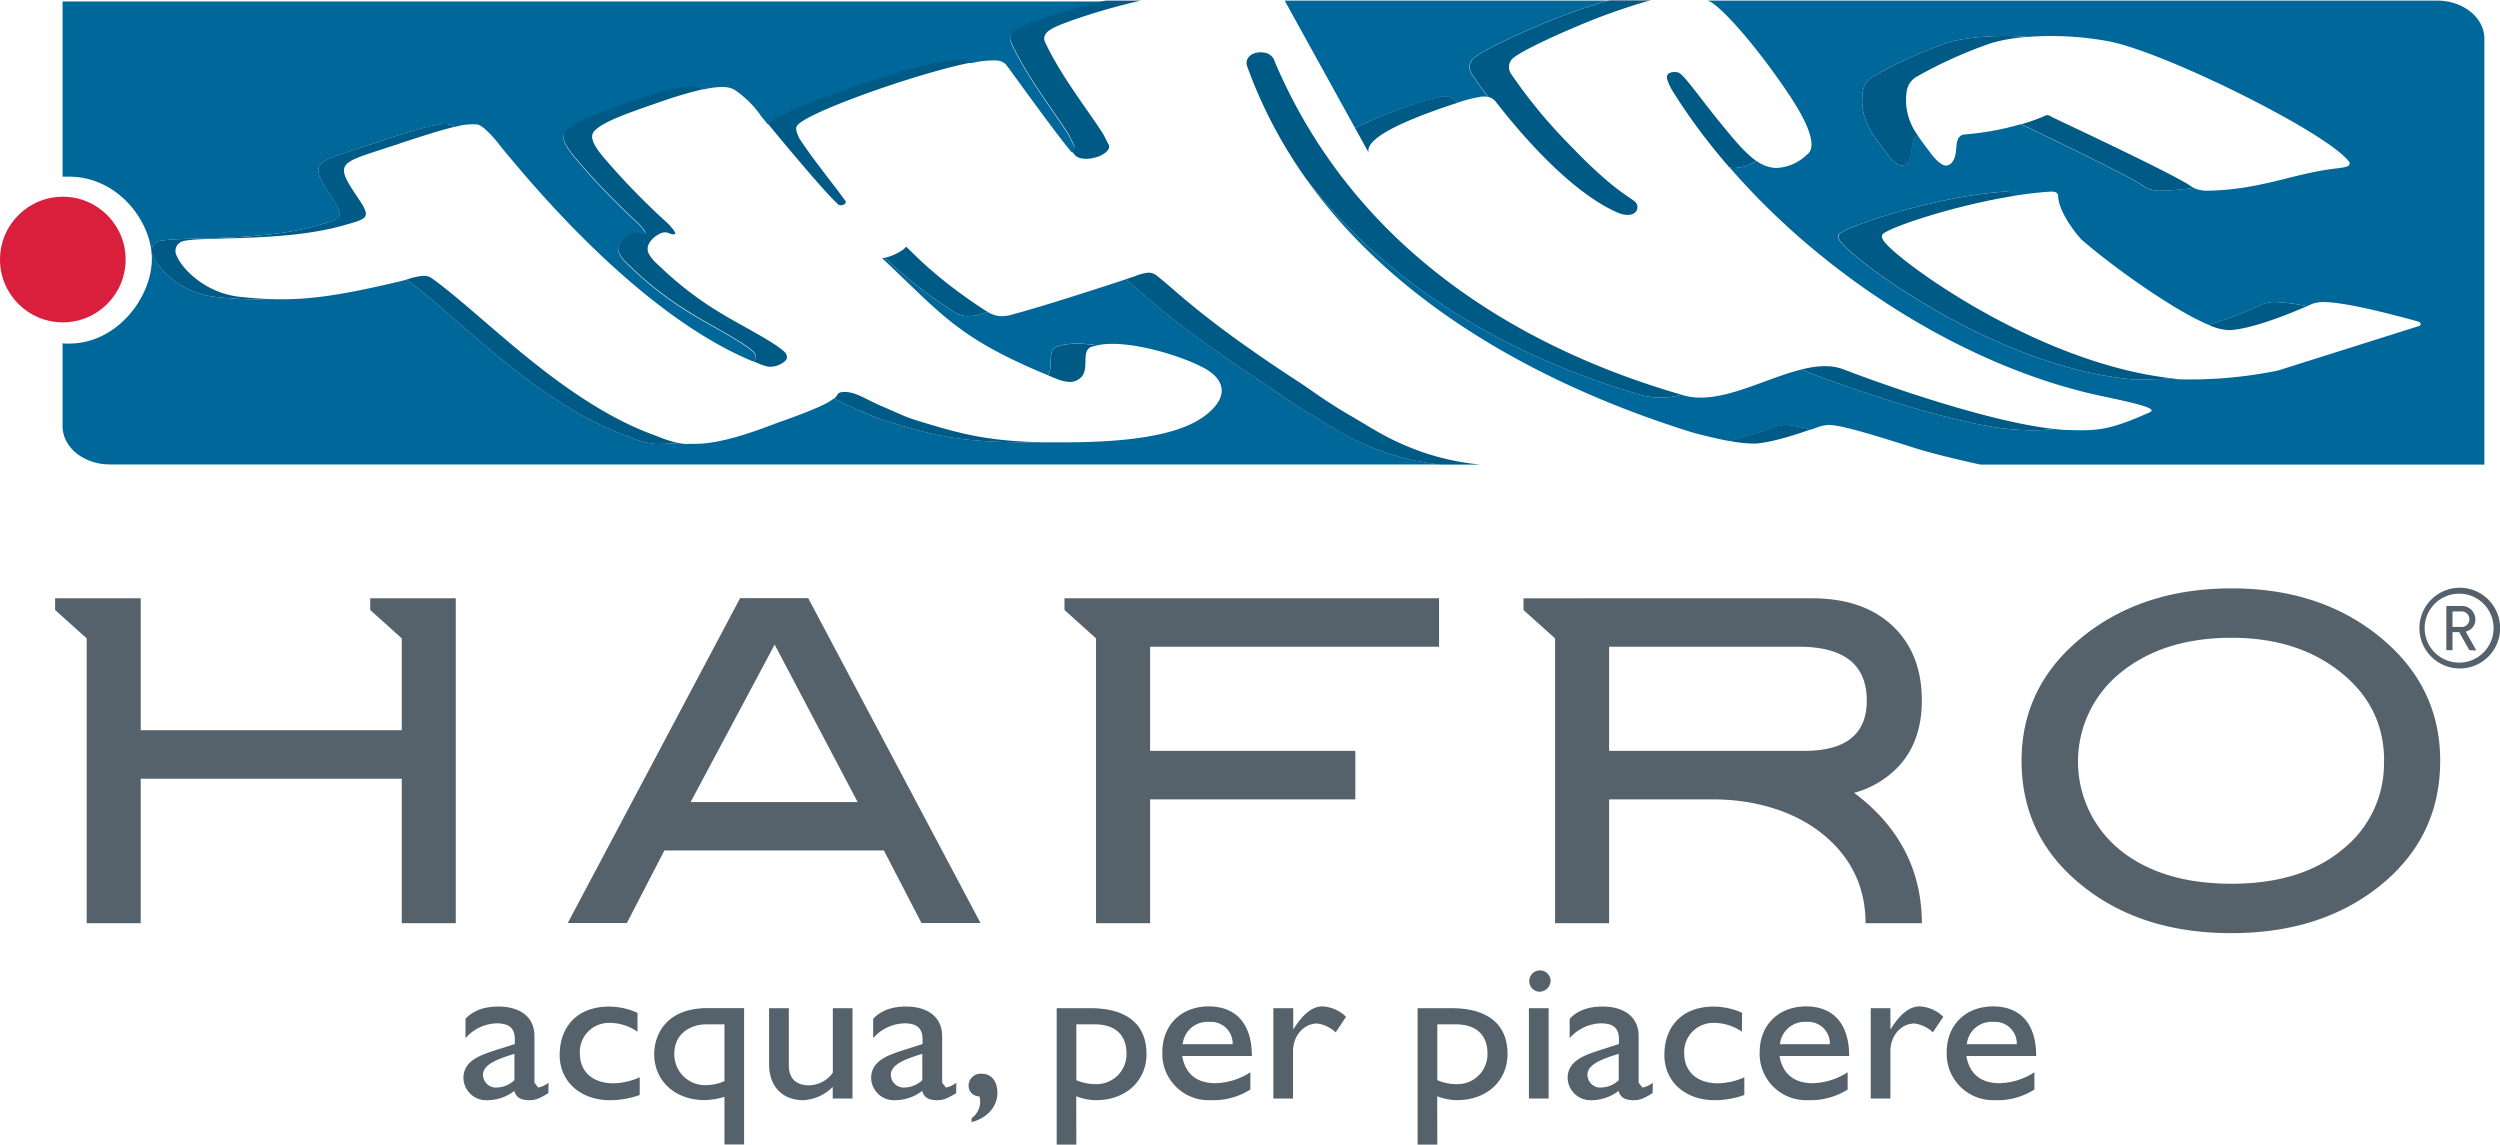
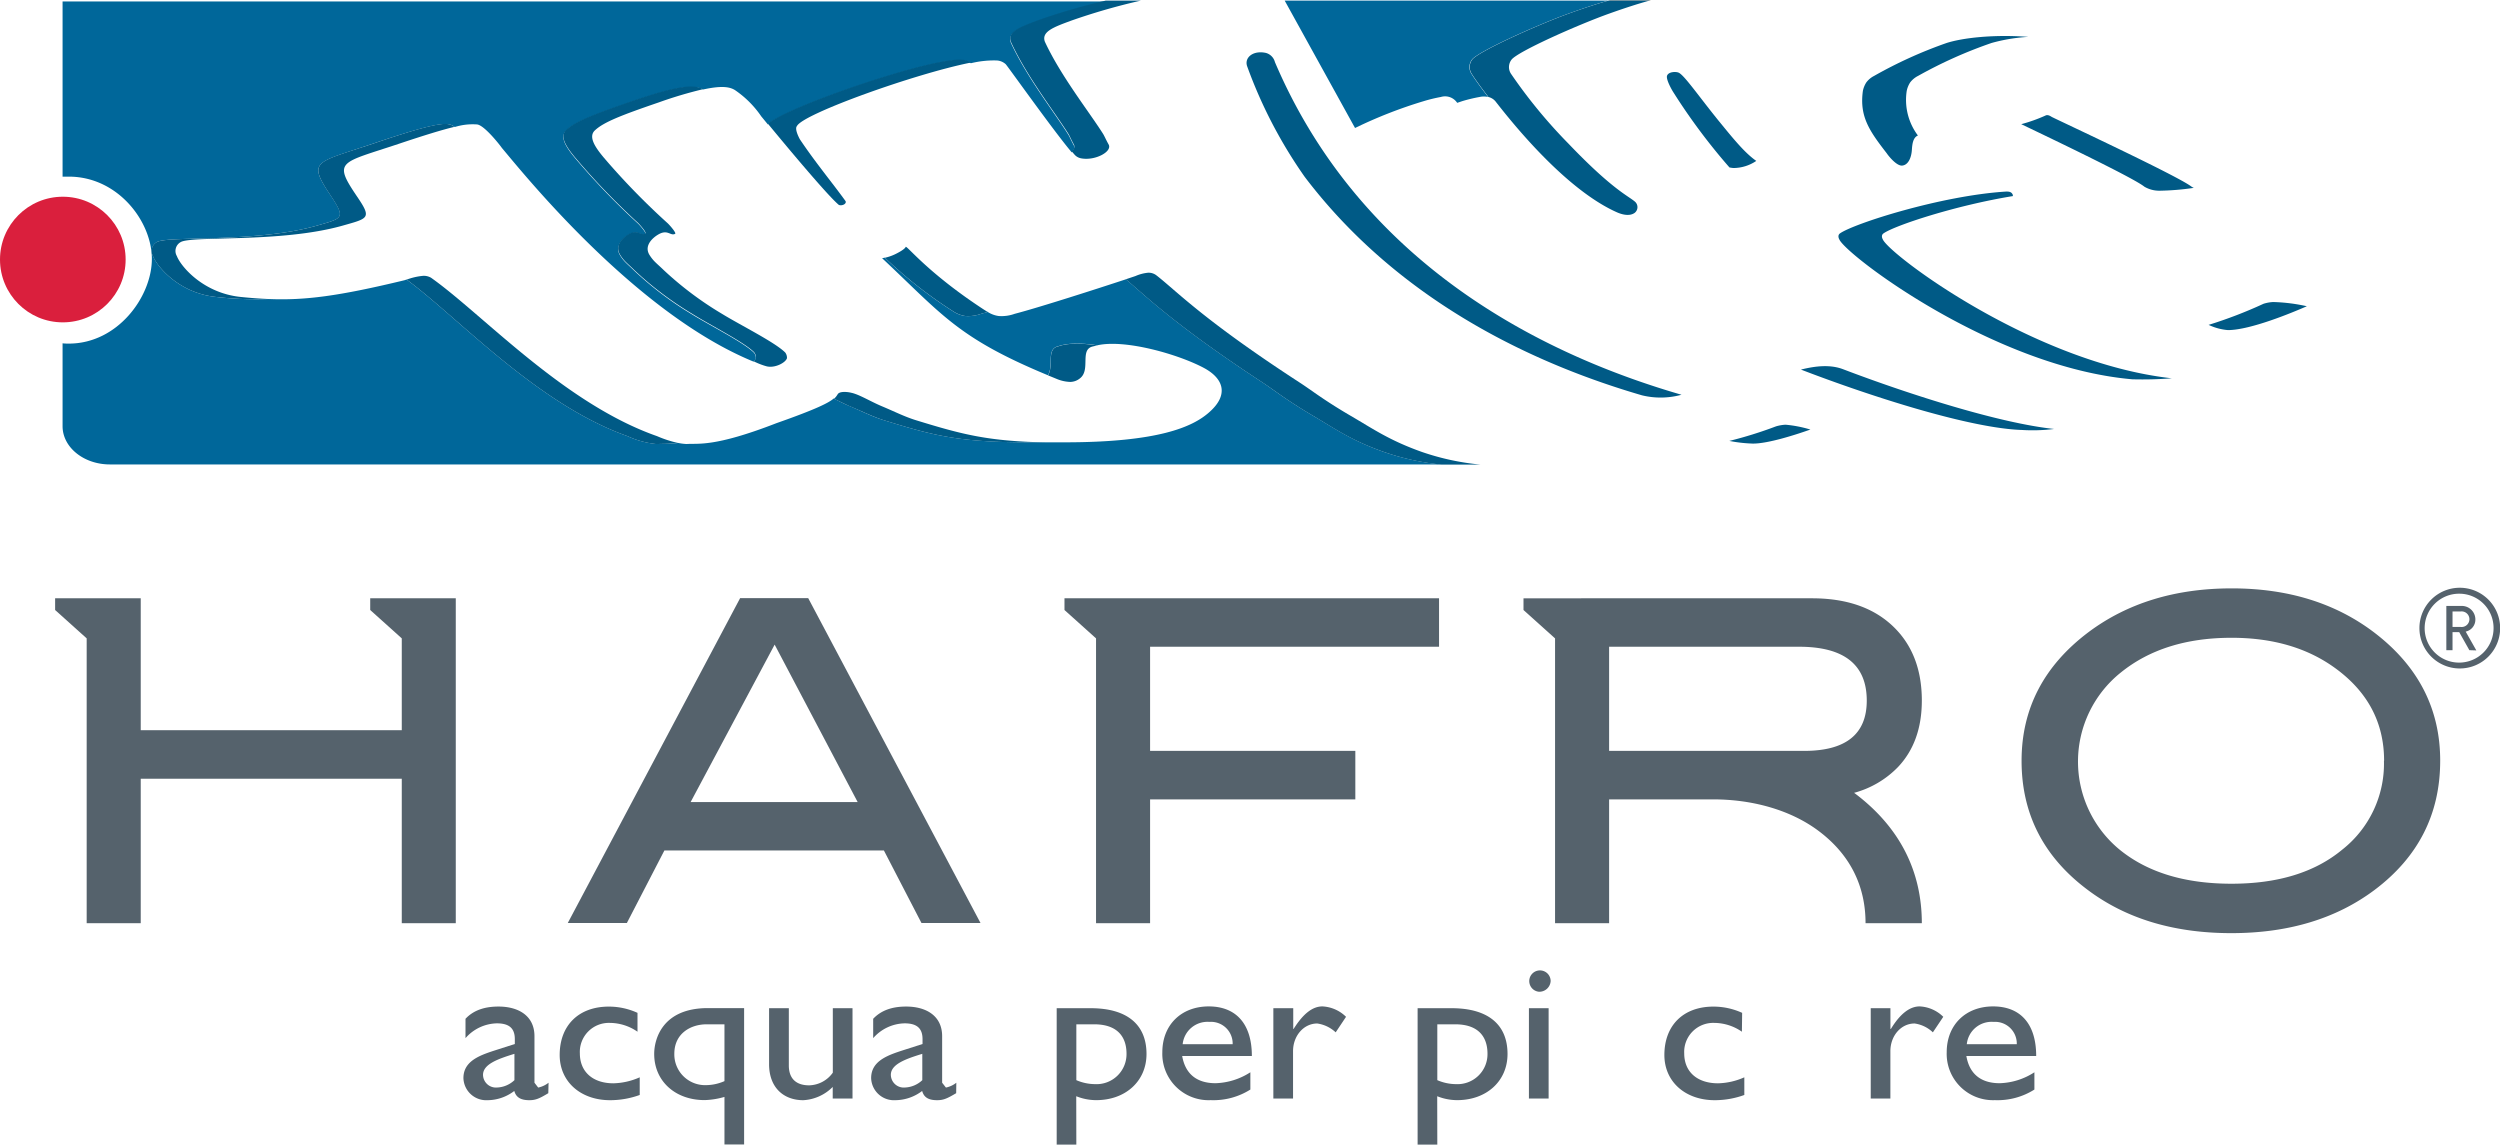
<svg xmlns="http://www.w3.org/2000/svg" viewBox="0 0 516.59 236.52">
  <defs>
    <style>
      .cls-1 {
        fill: #55626c;
      }

      .cls-2 {
        fill: #da1f3d;
      }

      .cls-3 {
        fill: #00679a;
      }

      .cls-4 {
        fill: #65665d;
      }

      .cls-5 {
        fill: #005a86;
      }
    </style>
  </defs>
  <title>Asset 1</title>
  <g id="Layer_2" data-name="Layer 2">
    <g id="Livello_1" data-name="Livello 1">
      <g>
        <path class="cls-1" d="M492.64,157.2q0-11.77-10.05-19.1-8.64-6.32-21.49-6.31-14,0-22.88,7.19a23.56,23.56,0,0,0-.18,36.63q8.64,7,23.06,7T484,175.56a22.6,22.6,0,0,0,8.61-18.36m11.62,0q0,16.52-13.58,26.71-11.91,8.91-29.58,8.91-17.85,0-29.76-9-13.59-10.2-13.58-26.62,0-16.14,13.77-26.53,12.09-9.07,29.57-9.09t29.49,9.09q13.68,10.4,13.67,26.53" />
        <polygon class="cls-1" points="83.02 123.63 76.5 123.63 76.5 126.05 83.02 131.91 83.02 150.89 29.08 150.89 29.08 123.63 17.91 123.63 11.39 123.63 11.39 126.05 17.91 131.91 17.91 190.77 29.08 190.77 29.08 160.91 83.02 160.91 83.02 190.77 94.18 190.77 94.18 123.63 83.02 123.63" />
        <path class="cls-1" d="M177.22,165.73,160.07,133.2l-17.36,32.53Zm25.39,25h-12.2l-7.77-15H137.29l-7.76,15H117.32l35.62-67.14H167Z" />
        <polygon class="cls-1" points="219.96 123.63 219.96 126.05 226.48 131.91 226.48 190.77 237.65 190.77 237.65 165.18 280.06 165.18 280.06 155.16 237.65 155.16 237.65 133.64 297.36 133.64 297.36 123.63 219.96 123.63" />
        <path class="cls-1" d="M332.5,155.16V133.64h39.24q14,0,14,11.13,0,10.39-12.93,10.39Zm-17.69-31.53v2.42l6.52,5.86v58.86H332.5V165.18H354c7.95,0,15.72,2.1,21.49,6.3,6.69,4.89,10,11.44,10,19.29h11.63c0-10.75-4.56-19.78-13.68-26.71l-.32-.23a19.79,19.79,0,0,0,9.07-5.33q4.92-5.19,4.93-13.73,0-9.74-6.05-15.44t-16.65-5.7Z" />
        <path class="cls-1" d="M508.48,126.35h-1.7v3.2h1.7a1.61,1.61,0,1,0,0-3.2m1.78,8-2.1-3.73h-1.38v3.73H505.5v-9.14h3.12A2.79,2.79,0,0,1,511.5,128a2.52,2.52,0,0,1-2,2.51l2.2,3.89Zm-2-11.67a7.12,7.12,0,1,0,7,7.12,7.08,7.08,0,0,0-7-7.12m0,15.45a8.34,8.34,0,1,1,8.36-8.33,8.34,8.34,0,0,1-8.36,8.33" />
        <g>
          <path class="cls-1" d="M106.3,217.76c-3.48,1.07-6.49,2.16-6.49,4.35a2.67,2.67,0,0,0,2.91,2.61,5.51,5.51,0,0,0,3.58-1.52Zm7,8.13c-1.85,1.12-2.64,1.45-3.92,1.45-1.77,0-2.74-.58-3.11-1.91a9.21,9.21,0,0,1-5.51,1.91,4.72,4.72,0,0,1-5-4.56c0-3.7,3.69-4.82,7-5.89l3.62-1.16v-1c0-2.31-1.24-3.27-3.71-3.27a8.84,8.84,0,0,0-6.48,3.06v-4c1.59-1.7,3.84-2.53,6.8-2.53,4.16,0,7.45,1.91,7.45,6.13v9.61l.77,1a5.11,5.11,0,0,0,2.14-1Z" />
          <path class="cls-1" d="M131.73,213.19a10.1,10.1,0,0,0-5.66-1.82,6,6,0,0,0-6.25,6.29c0,3.87,2.74,6.19,6.94,6.19a14.13,14.13,0,0,0,5.43-1.24v3.65a18,18,0,0,1-6.12,1.08c-6.12,0-10.42-3.85-10.42-9.34,0-6.13,3.94-10,10.15-10a14.25,14.25,0,0,1,5.93,1.29Z" />
          <path class="cls-1" d="M146,211.66c-3.24,0-6.66,1.86-6.66,6.09a6.36,6.36,0,0,0,6.52,6.48,9.69,9.69,0,0,0,3.84-.83V211.66Zm3.7,15a16.19,16.19,0,0,1-4.1.66c-6.09,0-10.42-3.94-10.42-9.54,0-3,1.64-9.47,11.09-9.47h7.49v28.18h-4.06Z" />
          <path class="cls-1" d="M172.07,227V224.6a9.28,9.28,0,0,1-6.08,2.74c-4.15,0-7.07-2.69-7.07-7.43V208.33H163v11.83c0,2.62,1.41,4.11,4.21,4.11a6.19,6.19,0,0,0,4.88-2.62V208.33h4.07V227Z" />
          <path class="cls-1" d="M190.58,217.76c-3.49,1.07-6.5,2.16-6.5,4.35a2.67,2.67,0,0,0,2.92,2.61,5.53,5.53,0,0,0,3.58-1.52Zm7,8.13c-1.88,1.12-2.65,1.45-3.94,1.45-1.77,0-2.73-.58-3.09-1.91a9.27,9.27,0,0,1-5.54,1.91,4.72,4.72,0,0,1-5-4.56c0-3.7,3.69-4.82,7-5.89l3.62-1.16v-1c0-2.31-1.25-3.27-3.7-3.27a8.86,8.86,0,0,0-6.5,3.06v-4c1.6-1.7,3.84-2.53,6.8-2.53,4.15,0,7.45,1.91,7.45,6.13v9.61l.78,1a5.08,5.08,0,0,0,2.15-1Z" />
-           <path class="cls-1" d="M200.76,231.07a4.24,4.24,0,0,0,1.64-4.52,2.2,2.2,0,0,1-2.25-2.32,2.48,2.48,0,0,1,2.71-2.36c2,0,3.24,1.56,3.24,4s-1.74,5.07-5.34,6Z" />
          <path class="cls-1" d="M222.41,223.2a9.82,9.82,0,0,0,3.84.82,6.2,6.2,0,0,0,6.53-6.26c0-3.86-2.24-6.1-6.67-6.1h-3.7Zm0,13.32h-4.06V208.33h7c7.5,0,11.56,3.33,11.56,9.46,0,5.61-4.33,9.54-10.4,9.54a11.14,11.14,0,0,1-4.12-.81Z" />
          <path class="cls-1" d="M254.71,215.77a4.48,4.48,0,0,0-4.8-4.61,5.16,5.16,0,0,0-5.53,4.61Zm3.66,9.37a14.29,14.29,0,0,1-8.19,2.19,9.57,9.57,0,0,1-10-9.9c0-5.66,3.93-9.47,9.59-9.47,5.43,0,8.91,3.37,8.91,10.25H244.28c.65,3.7,3,5.62,6.91,5.62a14,14,0,0,0,7.18-2.26Z" />
          <path class="cls-1" d="M267.23,208.33v4.28h.08c2.06-3.28,4-4.65,5.95-4.65a7.47,7.47,0,0,1,4.88,2.15L276,213.32a7,7,0,0,0-3.81-1.83c-2.78,0-5,2.52-5,5.73V227h-4.07V208.33Z" />
          <path class="cls-1" d="M297,223.2a9.81,9.81,0,0,0,3.83.82,6.2,6.2,0,0,0,6.54-6.26c0-3.86-2.23-6.1-6.67-6.1H297Zm0,13.32h-4.07V208.33h7c7.51,0,11.58,3.33,11.58,9.46,0,5.61-4.34,9.54-10.42,9.54a11.17,11.17,0,0,1-4.11-.81Z" />
          <path class="cls-1" d="M320,227h-4.07V208.33H320Zm-2-22.07a2.21,2.21,0,1,1,2.42-2.21,2.34,2.34,0,0,1-2.42,2.21" />
-           <path class="cls-1" d="M334.49,217.76c-3.46,1.07-6.47,2.16-6.47,4.35a2.67,2.67,0,0,0,2.91,2.61,5.38,5.38,0,0,0,3.56-1.52Zm7,8.13c-1.88,1.12-2.66,1.45-3.92,1.45-1.79,0-2.75-.58-3.12-1.91a9.26,9.26,0,0,1-5.52,1.91,4.73,4.73,0,0,1-5-4.56c0-3.7,3.71-4.82,7-5.89l3.6-1.16v-1c0-2.31-1.22-3.27-3.69-3.27a8.86,8.86,0,0,0-6.49,3.06v-4c1.6-1.7,3.84-2.53,6.81-2.53,4.16,0,7.44,1.91,7.44,6.13v9.61l.79,1a5.11,5.11,0,0,0,2.14-1Z" />
          <path class="cls-1" d="M359.94,213.19a10.1,10.1,0,0,0-5.66-1.82,6,6,0,0,0-6.26,6.29c0,3.87,2.74,6.19,7,6.19a14,14,0,0,0,5.42-1.24v3.65a17.88,17.88,0,0,1-6.11,1.08c-6.12,0-10.41-3.85-10.41-9.34,0-6.13,3.93-10,10.13-10a14.29,14.29,0,0,1,5.94,1.29Z" />
-           <path class="cls-1" d="M378.12,215.77a4.48,4.48,0,0,0-4.81-4.61,5.16,5.16,0,0,0-5.51,4.61Zm3.67,9.37a14.33,14.33,0,0,1-8.18,2.19,9.58,9.58,0,0,1-10-9.9c0-5.66,3.94-9.47,9.59-9.47,5.44,0,8.9,3.37,8.9,10.25H367.71c.65,3.7,3,5.62,6.91,5.62a14,14,0,0,0,7.17-2.26Z" />
          <path class="cls-1" d="M390.63,208.33v4.28h.1c2-3.28,4-4.65,5.94-4.65a7.43,7.43,0,0,1,4.88,2.15l-2.15,3.21a6.8,6.8,0,0,0-3.78-1.83c-2.79,0-5,2.52-5,5.73V227h-4.06V208.33Z" />
          <path class="cls-1" d="M416.74,215.77a4.49,4.49,0,0,0-4.8-4.61,5.15,5.15,0,0,0-5.53,4.61Zm3.64,9.37a14.23,14.23,0,0,1-8.17,2.19,9.57,9.57,0,0,1-9.95-9.9c0-5.66,3.93-9.47,9.59-9.47,5.43,0,8.9,3.37,8.9,10.25H406.32c.64,3.7,3,5.62,6.89,5.62a13.85,13.85,0,0,0,7.17-2.26Z" />
        </g>
        <circle class="cls-2" cx="12.98" cy="53.63" r="12.98" />
        <g>
          <path class="cls-3" d="M271.33,85.91c-5.52-3.25-8-5.27-10.38-6.84-18.23-11.94-24.28-18-28.29-21.36-6.06,2-18,5.84-23,7.14a7.93,7.93,0,0,1-3.3.45,5.62,5.62,0,0,1-2.26-.84l-1.39.39a7.84,7.84,0,0,1-3.27.45,6.13,6.13,0,0,1-2.54-1,90.3,90.3,0,0,1-14.06-11.06c-.34.08-.57.11-.57.11,12.4,11.62,15.55,16.43,34.26,24.19,1.26-2-.39-5.46,2.15-6,2-.71,4.92-.67,8.08-.19,5.74-1.3,16.81,1.88,22.07,4.71,4,2.17,5.17,5.53,1,9.16-3.39,3-10.49,6.18-29.82,6.18-1.31,0-2.52,0-3.69,0s-2.21,0-3.39,0c-14.76,0-20-1.37-30.43-4.62-2.42-.76-4.15-1.7-7.07-2.93-1.09-.46-2.15-1-3.15-1.51-1,.88-3.52,2.18-11.86,5.11-12.87,5-16.16,4.12-18.54,4.3a10.93,10.93,0,0,1-1.72-.22c-2.17.27-3.4.14-4.46.22a18.55,18.55,0,0,1-6.07-1.65c-18.76-6.65-35-24.56-45.62-32.34l-.4.14C70,61.19,63,62.1,55.54,61.79a72.38,72.38,0,0,1-10.9-.43c-7.67-.8-12.23-6.31-13-8.44a2.1,2.1,0,0,1,.72-2.86c2.07-1.42,20.38.2,33.08-3.42,5.42-1.55,6-1.52,3-6.09C63.48,33.16,65,33.76,77,29.71c8.85-3,14-4.45,15.81-4a2.34,2.34,0,0,1,1.15.54,12.38,12.38,0,0,1,4.54-.54c1.47,0,4.86,4.34,5.2,4.85,4.29,5.08,27.51,34.12,52,44.16a1.63,1.63,0,0,0,.48-.66,1.78,1.78,0,0,0-.36-1.15c-2.06-2.11-9.24-5.71-12.91-8a69.68,69.68,0,0,1-11.88-9c-1.46-1.44-2.11-1.82-2.93-3.2-1.2-2,.87-3.71,2.06-4.33,1.74-.89,2.29.49,3.19,0,.33-.19-1.29-2-1.55-2.22a144.91,144.91,0,0,1-13-13.53c-1.72-2.08-3.26-4.31-1.8-5.65,1.8-1.69,5.32-3.09,13-5.75,10-3.48,13.45-3.72,15.31-2.74,3.71-.81,5.44-.58,6.58.14a20.6,20.6,0,0,1,5.41,5.41l1.37,1.67c3.95-3.55,34.12-13.9,40.23-13.22a3.4,3.4,0,0,1,1.71.58,20.07,20.07,0,0,1,5.21-.58,3,3,0,0,1,2,.78c.56.63,10,13.92,13.64,18.21.47-.47.69-1,.42-1.45-.54-1-.88-1.82-1.14-2.23-2.87-4.58-8.63-11.93-11.87-19-.74-2.07,1.77-3,5.23-4.3a126.45,126.45,0,0,1,14.4-4.2H12.93V36.5c.43,0,.86,0,1.3,0,10.08,0,17.15,9.19,17.15,17S24.31,71,14.23,71c-.44,0-.87,0-1.3-.06V88.07c0,4.36,4.38,7.9,9.78,7.9H297.84a50.73,50.73,0,0,1-11.94-2.61C279.24,91,276,88.65,271.33,85.91Z" />
          <path class="cls-3" d="M294.16,20.91a31.79,31.79,0,0,1,3.57-.87A3,3,0,0,1,301,21.1a1.58,1.58,0,0,0,.12.15l1-.34a32,32,0,0,1,3.61-.87,4.22,4.22,0,0,1,1.77,0c-2.14-2.77-3.33-4.57-3.43-4.77a2.53,2.53,0,0,1,.07-2.93c1.2-1.67,13.64-7.25,20-9.54,3.15-1.14,5.79-2,8.21-2.68H265.46L280,26.45A94.6,94.6,0,0,1,294.16,20.91Z" />
-           <path class="cls-3" d="M503.59.12H352.74c1.88.15,9.19,8,16.46,18.72,4,5.85,6.69,11.49,4.1,13.18a9.54,9.54,0,0,1-6.36,2.69,7.35,7.35,0,0,1-4-1.47,8.48,8.48,0,0,1-4.73,1.47,7.18,7.18,0,0,1-.81-.12C377.53,57.83,406.85,76,434.23,81.83c8.65,1.82,11.57,2.65,9.93,3.39-8.31,3.72-10.79,3.82-16.84,3.63-.89,0-1.86-.1-2.87-.21a35.45,35.45,0,0,1-6.59.21c-10.48-.31-30.62-6.68-45.72-12.48-7.93,2-17,7.41-24.29,5.32l-.39-.12a16.27,16.27,0,0,1-8.16.12c-20.38-5.93-49.39-18.37-69.71-45.16,20.82,29.7,55.44,45.15,80,52.79,0,0,3.95,1.12,7.82,1.83a84.08,84.08,0,0,0,9.62-3,8.36,8.36,0,0,1,2-.35,25.6,25.6,0,0,1,5.13,1l1.76-.64a8.64,8.64,0,0,1,2-.35c3.3,0,14.61,3.83,18.52,5,5.51,1.66,12.8,3.19,12.8,3.19H513.36V8C513.36,3.66,509,.12,503.59.12ZM384.94,18.77a5.15,5.15,0,0,1,.71-1.74,4.64,4.64,0,0,1,1.6-1.34,91.41,91.41,0,0,1,15-6.81c3.3-1.05,9.63-1.8,16.88-1.26a64.82,64.82,0,0,1,16.61.92c11.58,2.18,46,19.27,49.79,25.07,0,.69-.3.88-2.44,1.16-9.31,1-15.7,4.47-27.14,4.64a6.78,6.78,0,0,1-2.7-.59,53.42,53.42,0,0,1-7.08.59,6.06,6.06,0,0,1-3.13-.83c-2.17-1.77-18.48-9.57-25.45-12.92A59,59,0,0,1,406,27.78c-1.62.1-1.7,1.83-1.8,3.22-.12,1.74-.83,3.15-2.08,3.22-1.08,0-2.64-1.8-3.18-2.58-1-1.33-1.93-2.51-2.68-3.66-1,.45-1.17,1.83-1.25,3-.12,1.74-.83,3.15-2.06,3.22-1.07,0-2.61-1.8-3.14-2.58C386.31,27.08,384.2,24.09,384.94,18.77ZM499.88,67.36l-29.15,9.2a90.17,90.17,0,0,1-20.39,1.82c-.53,0-1.07-.15-1.6-.21-2.67.19-5.37.28-8.13.21C411.89,75.89,381.34,52.62,380,49.47c0,0-.49-.8.15-1.25,2.89-2,20.88-7.79,34.23-8.63.73,0,1.25.06,1.48.71a1.92,1.92,0,0,0,0,.22,76.69,76.69,0,0,1,7.91-.93c.73,0,1.27.06,1.5.71,0,3.29,3.55,7.86,4.89,9.24C436,54.65,448.87,64,456.41,67.13a91.85,91.85,0,0,0,11.35-4.36,8,8,0,0,1,2-.36,36.31,36.31,0,0,1,6.95.87l1.12-.51a8.29,8.29,0,0,1,2-.36c3.31,0,8.74,1,19.78,4C500,66.53,500.59,67,499.88,67.36Z" />
          <path class="cls-4" d="M341.14,0c-3.69-.06-8.31,0-8.45,0l-.31.09h8.46Z" />
          <path class="cls-5" d="M389.06,49.47s-.5-.8.15-1.25c2.38-1.65,14.87-5.77,26.72-7.7a1.92,1.92,0,0,1,0-.22c-.23-.65-.75-.74-1.48-.71-13.35.84-31.34,6.6-34.23,8.63-.64.45-.15,1.25-.15,1.25,1.3,3.15,31.85,26.42,60.57,28.91,2.76.07,5.46,0,8.13-.21C420.16,75,390.35,52.56,389.06,49.47Z" />
          <path class="cls-5" d="M218.7,71.56c-2.54.52-.89,4-2.15,6l2,.82a7.89,7.89,0,0,0,2.62.54,3.25,3.25,0,0,0,2-.75c2.27-1.76-.16-6,2.7-6.59a9.19,9.19,0,0,1,.94-.19C223.62,70.89,220.7,70.85,218.7,71.56Z" />
          <path class="cls-5" d="M199.46,65.3a7.84,7.84,0,0,0,3.27-.45l1.39-.39-.31-.16C192,56.68,187.45,50.78,187.15,51c0,0,0,.41-1.82,1.35a9.77,9.77,0,0,1-2.47.91A90.3,90.3,0,0,0,196.92,64.3,6.13,6.13,0,0,0,199.46,65.3Z" />
          <path class="cls-5" d="M182.52,86.8C193,90.05,198.19,91.42,213,91.42c1.18,0,2.3,0,3.39,0-12.19-.22-17.47-1.62-27.09-4.58-2.46-.76-4.21-1.7-7.16-2.93-2.35-1-4.66-2.44-6.28-2.76-.68-.17-2.35-.36-2.76.31a4,4,0,0,1-.75.94c1,.5,2.06,1,3.15,1.51C178.37,85.1,180.1,86,182.52,86.8Z" />
          <path class="cls-5" d="M476.68,63.28a36.31,36.31,0,0,0-6.95-.87,8,8,0,0,0-2,.36,91.85,91.85,0,0,1-11.35,4.36,11.42,11.42,0,0,0,4,1.08C465,68.2,473.62,64.62,476.68,63.28Z" />
          <path class="cls-5" d="M135.72,91.77c1.06-.08,2.29,0,4.46-.22a24,24,0,0,1-4.42-1.43c-19.28-6.76-36-25.17-46.69-32.73A3,3,0,0,0,87.39,57a13.17,13.17,0,0,0-3.36.78c10.59,7.78,26.86,25.69,45.62,32.34A18.55,18.55,0,0,0,135.72,91.77Z" />
          <path class="cls-5" d="M304.2,12.34a2.53,2.53,0,0,0-.07,2.93c.1.2,1.29,2,3.43,4.77a2.75,2.75,0,0,1,1.58,1.06c2.81,3.58,14.08,17.94,25,22.78.91.4,2.51.89,3.61.13a1.5,1.5,0,0,0,.09-2.34c-1.38-1.2-4.62-2.45-13.75-12a105,105,0,0,1-11.84-14.39,2.5,2.5,0,0,1,.07-2.93c1.21-1.67,13.79-7.25,20.2-9.54,3.19-1.14,5.86-2,8.3-2.68h-8.46c-2.42.68-5.06,1.54-8.21,2.68C317.84,5.09,305.4,10.67,304.2,12.34Z" />
          <path class="cls-5" d="M263.45,12.84a2.66,2.66,0,0,0-1.85-1.9c-2.63-.59-4.51.93-3.9,2.74a97.13,97.13,0,0,0,11.89,22.85c20.32,26.79,49.33,39.23,69.71,45.16a16.27,16.27,0,0,0,8.16-.12C321.51,74.05,282,56.34,263.45,12.84Z" />
          <path class="cls-5" d="M130,21.09c-7.68,2.66-11.2,4.06-13,5.75-1.46,1.34.08,3.57,1.8,5.65a144.91,144.91,0,0,0,13,13.53c.26.24,1.88,2,1.55,2.22-.9.54-1.45-.84-3.19,0-1.19.62-3.26,2.29-2.06,4.33.82,1.38,1.47,1.76,2.93,3.2a69.68,69.68,0,0,0,11.88,9c3.67,2.32,10.85,5.92,12.91,8A1.78,1.78,0,0,1,156.2,74a1.63,1.63,0,0,1-.48.66c.16.06.31.15.46.21a14.33,14.33,0,0,0,2.25.83c1.7.41,3.92-.75,4.19-1.7a1.84,1.84,0,0,0-.36-1.15c-2.09-2.11-9.35-5.71-13.07-8a69.85,69.85,0,0,1-12-9c-1.48-1.44-2.14-1.82-3-3.2-1.21-2,.88-3.71,2.08-4.33,1.76-.89,2.32.49,3.23,0,.33-.19-1.3-2-1.57-2.22a146.24,146.24,0,0,1-13.16-13.53c-1.74-2.08-3.29-4.31-1.82-5.65,1.82-1.69,5.38-3.09,13.15-5.75a85.66,85.66,0,0,1,9.2-2.74C143.46,17.37,140,17.61,130,21.09Z" />
          <path class="cls-5" d="M374.09,88.76a25.6,25.6,0,0,0-5.13-1,8.36,8.36,0,0,0-2,.35,84.08,84.08,0,0,1-9.62,3,29.91,29.91,0,0,0,4.82.55C365.33,91.7,371.17,89.79,374.09,88.76Z" />
          <path class="cls-5" d="M372.14,76.37c15.1,5.8,35.24,12.17,45.72,12.48a35.45,35.45,0,0,0,6.59-.21c-11.16-1.18-29.56-7-43.59-12.34C378.27,75.31,375.29,75.58,372.14,76.37Z" />
          <path class="cls-5" d="M355.33,25.2C351,19.88,348,15.46,346.83,15c-.59-.23-2-.18-2.34.6s1.15,3.25,1.15,3.25a124.64,124.64,0,0,0,11.73,15.75,7.18,7.18,0,0,0,.81.12,8.48,8.48,0,0,0,4.73-1.47C360.54,31.6,358.2,28.71,355.33,25.2Z" />
-           <path class="cls-5" d="M297.73,20a31.79,31.79,0,0,0-3.57.87A94.6,94.6,0,0,0,280,26.45l2.81,5.09c-.44-1.62,1.32-4.75,18.33-10.29a1.58,1.58,0,0,1-.12-.15A3,3,0,0,0,297.73,20Z" />
          <path class="cls-5" d="M77,29.71c-12,4-13.51,3.45-8.59,10.84,3,4.57,2.43,4.54-3,6.09-12.7,3.62-31,2-33.08,3.42a2.1,2.1,0,0,0-.72,2.86c.8,2.13,5.36,7.64,13,8.44a72.38,72.38,0,0,0,10.9.43c-1.86-.08-3.74-.22-5.78-.43-7.75-.8-12.37-6.31-13.18-8.44a2.09,2.09,0,0,1,.73-2.86c2.09-1.42,20.62.2,33.46-3.42,5.48-1.55,6.11-1.52,3-6.09-5-7.39-3.41-6.79,8.69-10.84,5-1.67,8.74-2.84,11.46-3.49a2.34,2.34,0,0,0-1.15-.54C90.94,25.26,85.84,26.7,77,29.71Z" />
          <path class="cls-5" d="M424,24.18c-.2-.11-.81-.58-1.34-.3a32.64,32.64,0,0,1-5,1.78c7,3.35,23.28,11.15,25.45,12.92a6.06,6.06,0,0,0,3.13.83,53.42,53.42,0,0,0,7.08-.59,3.33,3.33,0,0,1-.46-.24C450.11,36.4,425.62,25,424,24.18Z" />
          <path class="cls-5" d="M279.08,85.91c-5.57-3.25-8.06-5.27-10.49-6.84-20-13-25.54-19-29.63-22.17a2.65,2.65,0,0,0-1.68-.55,8.58,8.58,0,0,0-2.65.69l-2,.67c4,3.35,10.06,9.42,28.29,21.36,2.41,1.57,4.86,3.59,10.38,6.84,4.64,2.74,7.91,5.1,14.57,7.45A50.73,50.73,0,0,0,297.84,96h8.06a52,52,0,0,1-12.08-2.61C287.09,91,283.78,88.65,279.08,85.91Z" />
          <path class="cls-5" d="M208.88,8.62c3.24,7.11,9,14.46,11.87,19,.26.41.6,1.25,1.14,2.23.27.47.05,1-.42,1.45l.63.72a2.39,2.39,0,0,0,1.21.68c2.91.61,6.61-1.37,5.77-2.85-.56-1-.9-1.82-1.17-2.23-2.9-4.58-8.72-11.93-12-19-.75-2.07,1.79-3,5.29-4.3A129.19,129.19,0,0,1,235.77.12h-7.26a126.45,126.45,0,0,0-14.4,4.2C210.65,5.65,208.14,6.55,208.88,8.62Z" />
          <path class="cls-5" d="M158.68,25.57c3.53,4.28,12.26,14.78,14.65,16.77.61.26,1.64-.18,1.4-.77-2.56-3.57-6.25-8-9.45-12.79-.61-1.13-1-2.32-.6-2.73,1.18-2.51,24.48-10.84,35.94-13.12a3.4,3.4,0,0,0-1.71-.58C192.8,11.67,162.63,22,158.68,25.57Z" />
          <path class="cls-5" d="M393,34.22c1.23-.07,1.94-1.48,2.06-3.22.08-1.19.22-2.57,1.25-3A12.24,12.24,0,0,1,394,18.77a5.15,5.15,0,0,1,.71-1.74,4.74,4.74,0,0,1,1.62-1.34,92.7,92.7,0,0,1,15.2-6.81,35.7,35.7,0,0,1,7.6-1.26c-7.25-.54-13.58.21-16.88,1.26a91.41,91.41,0,0,0-15,6.81,4.64,4.64,0,0,0-1.6,1.34,5.15,5.15,0,0,0-.71,1.74c-.74,5.32,1.37,8.31,4.9,12.87C390.37,32.42,391.91,34.25,393,34.22Z" />
        </g>
      </g>
    </g>
  </g>
</svg>